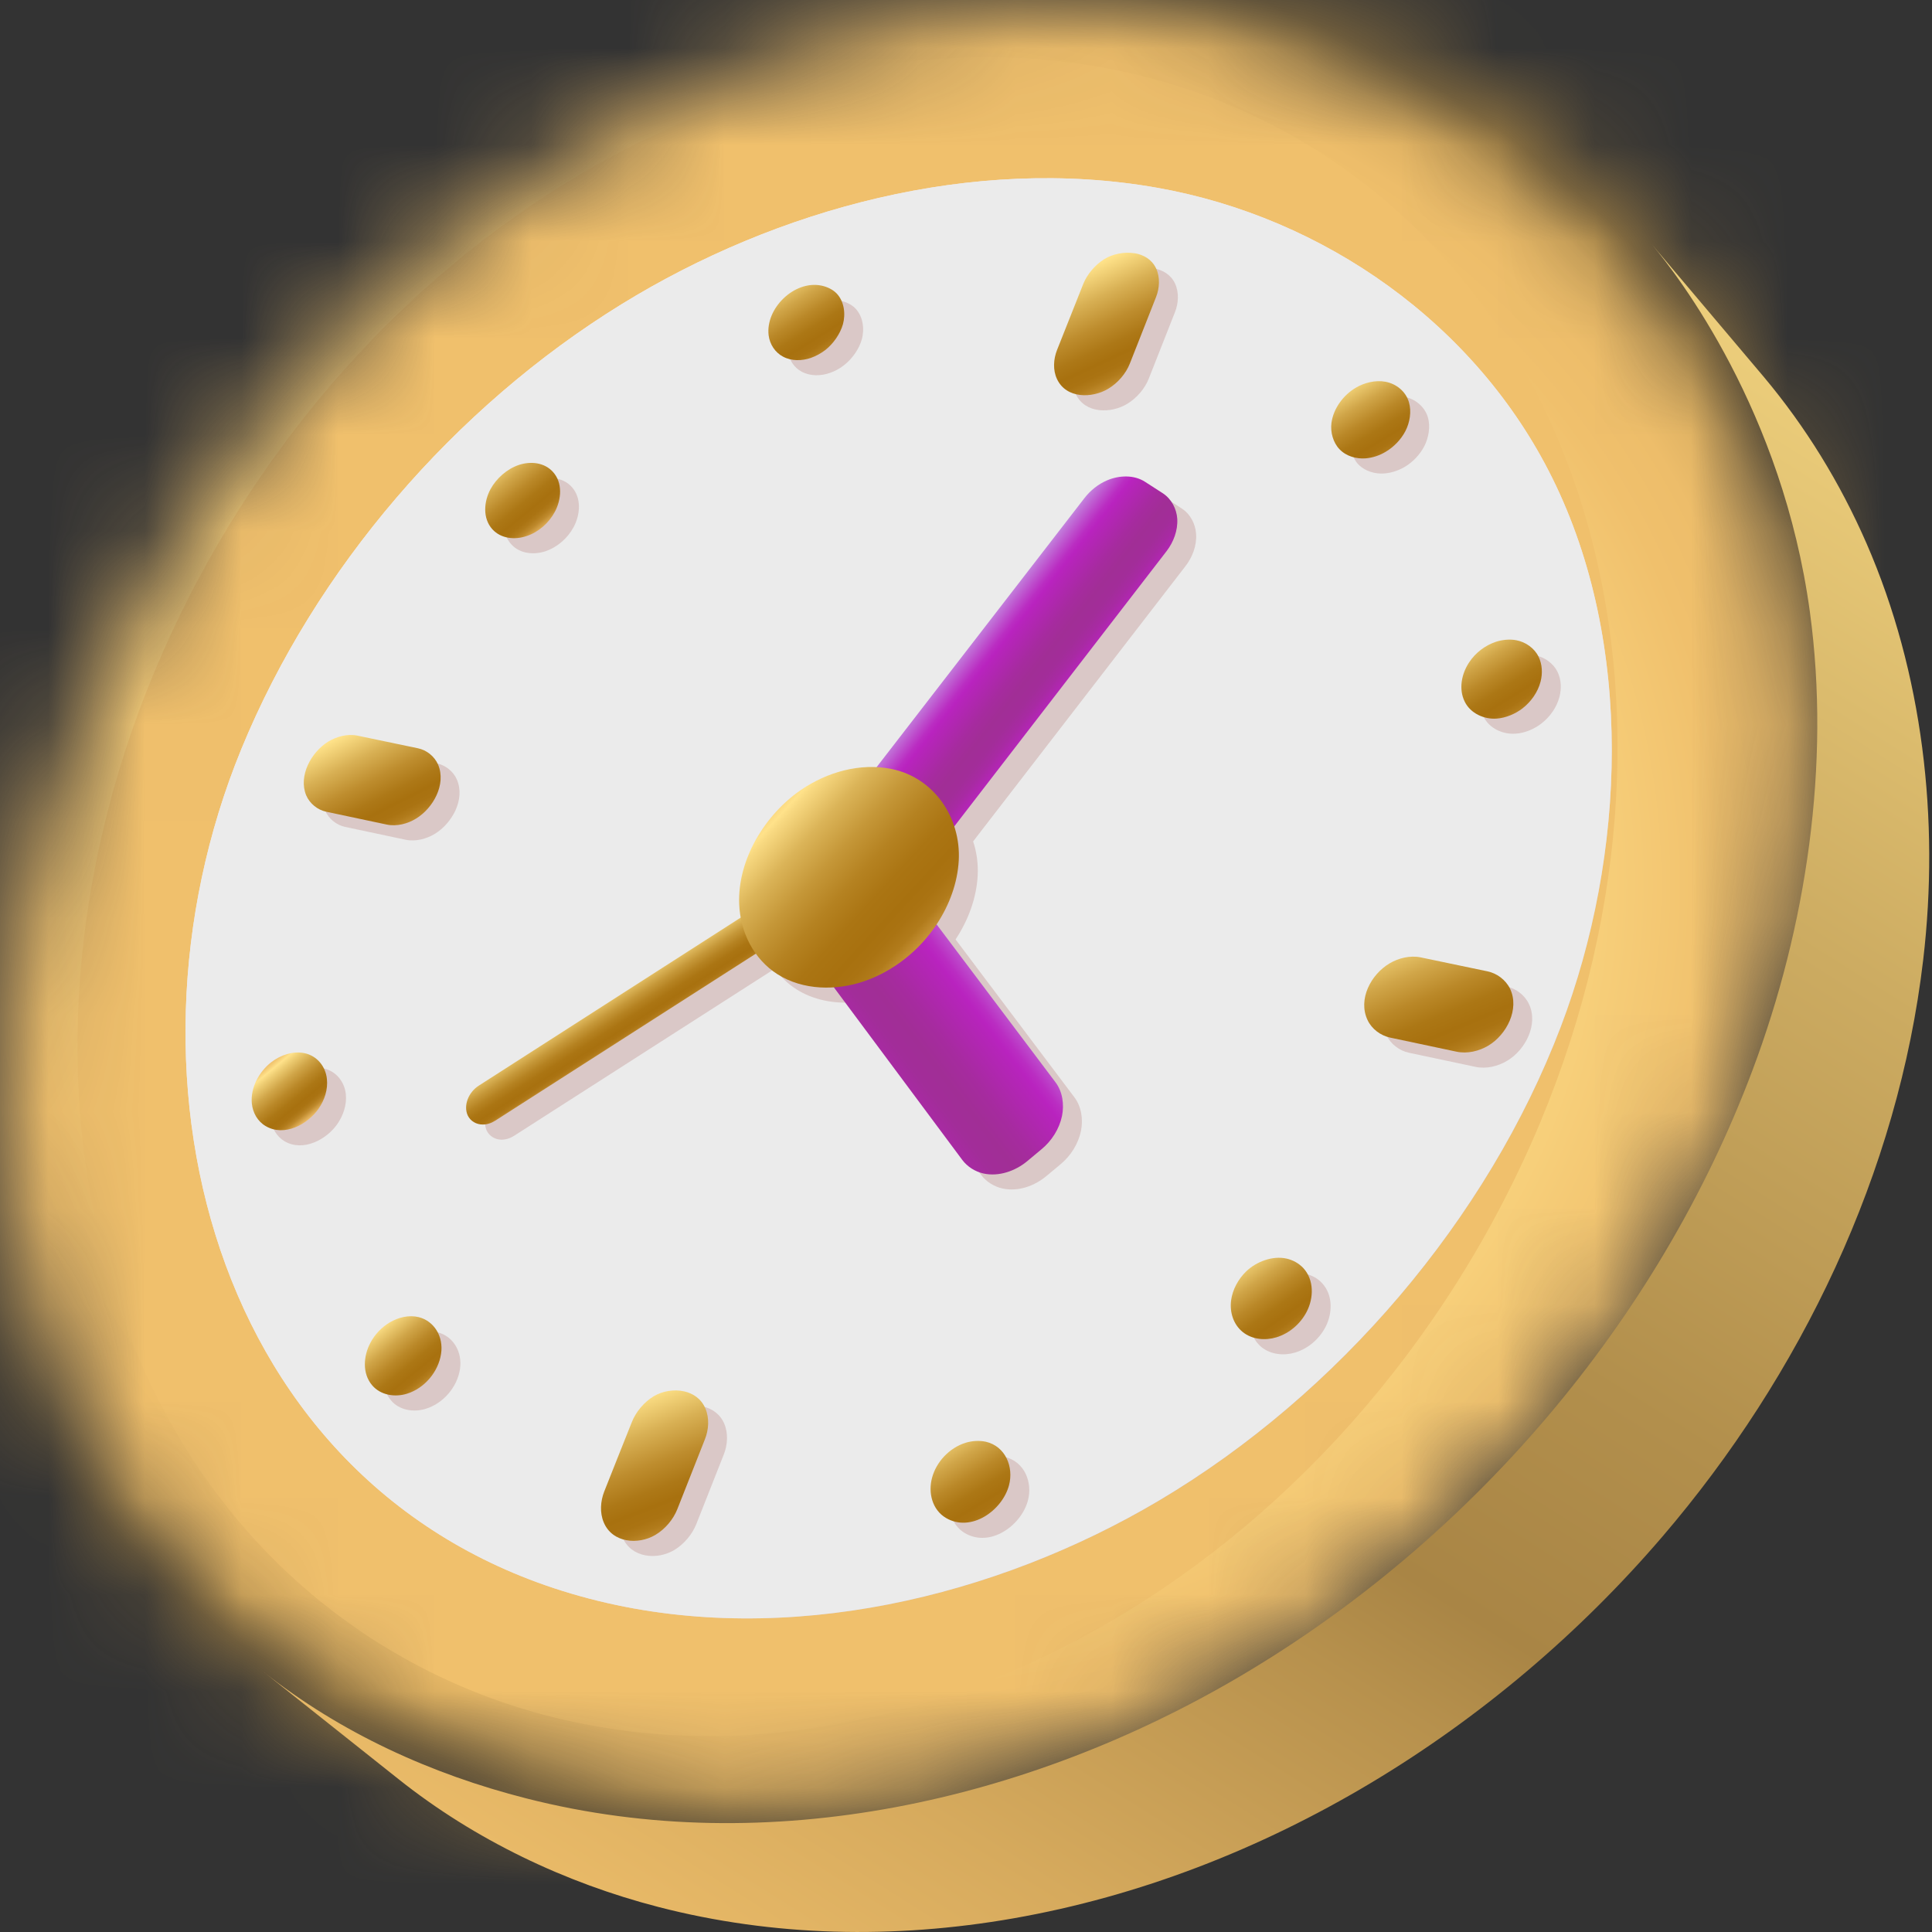
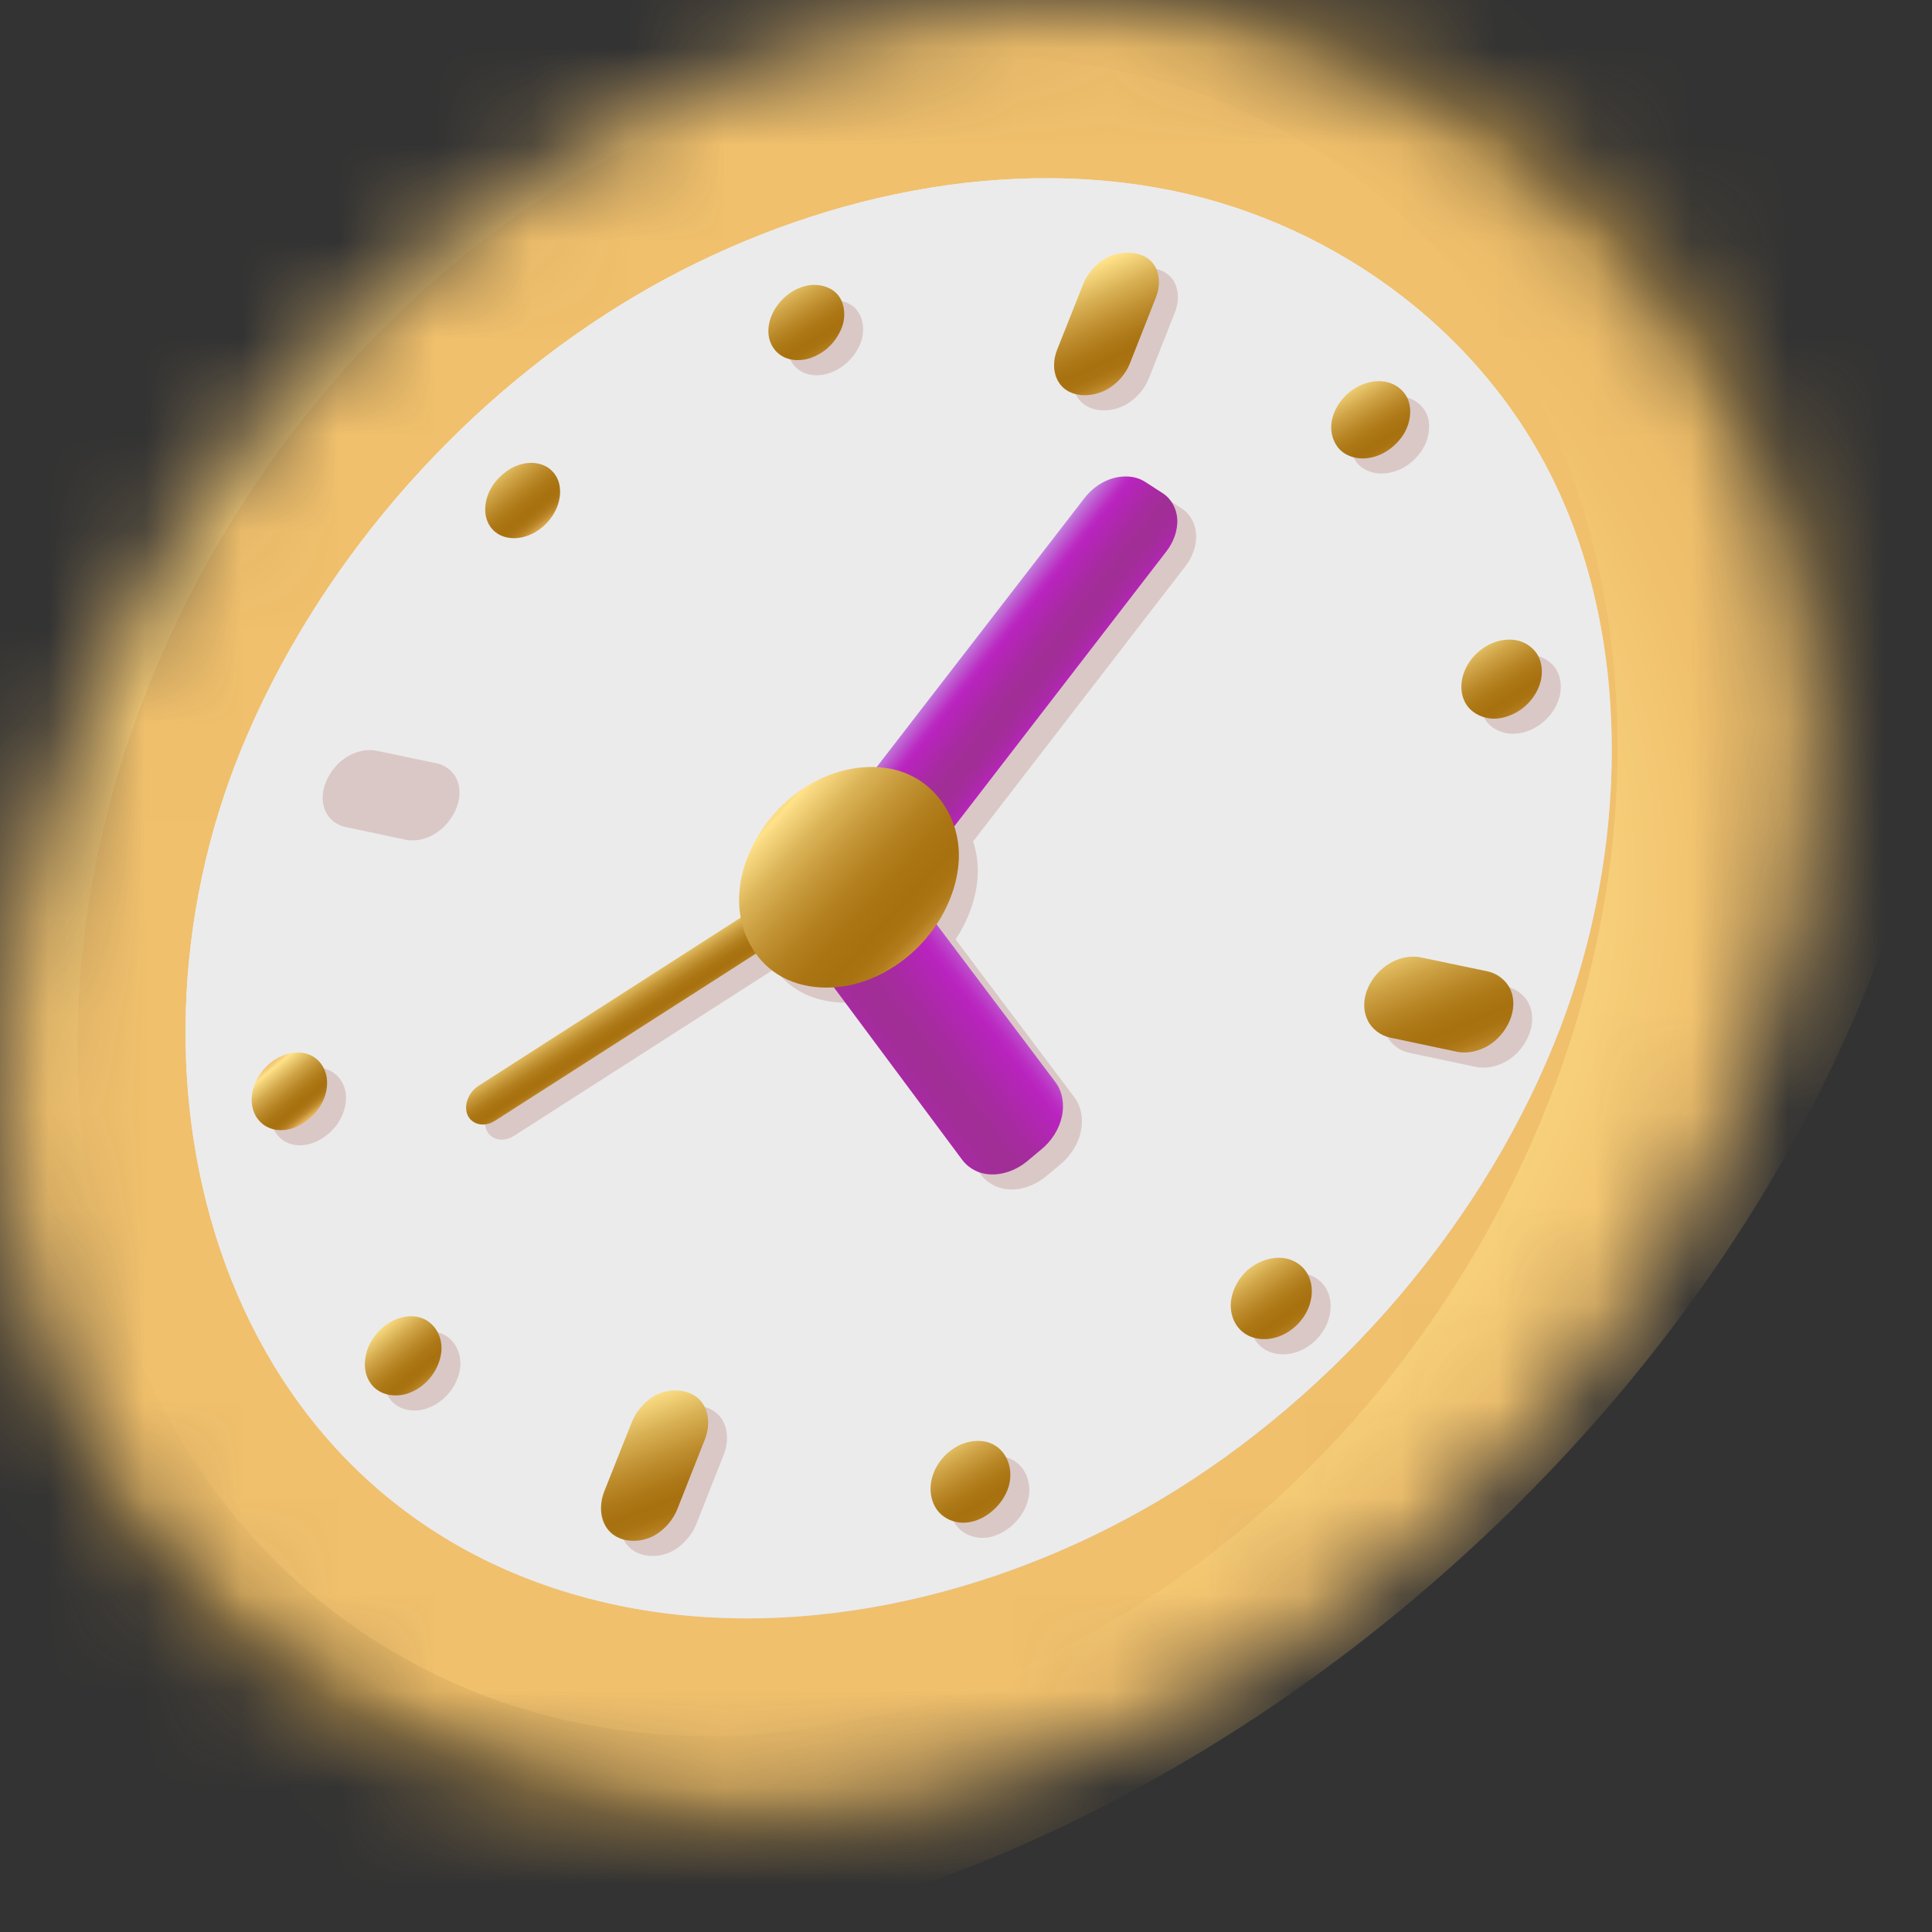
<svg xmlns="http://www.w3.org/2000/svg" width="20" height="20" viewBox="0 0 20 20" fill="none">
  <rect x="0" y="0" width="20" height="20" fill="#333333" stroke="none" />
  <g clip-path="url(#clip0_2439_83753)">
    <mask id="mask0_2439_83753" style="mask-type:luminance" maskUnits="userSpaceOnUse" x="0" y="0" width="19" height="19">
      <path d="M18.821 7.214C18.747 4.958 17.739 2.739 15.894 1.396C13.989 0.009 11.438 -0.278 9.189 0.242C6.773 0.801 4.516 2.263 2.902 4.127C1.254 6.029 0.115 8.542 0.033 11.074C-0.038 13.284 0.749 15.548 2.416 17.043C4.225 18.666 6.818 19.158 9.162 18.739C11.796 18.268 14.265 16.719 15.994 14.703C17.74 12.666 18.909 9.92 18.821 7.214H18.821Z" fill="white" />
    </mask>
    <g mask="url(#mask0_2439_83753)">
      <path d="M15.011 16.228C20.317 11.5 21.826 4.533 18.381 0.666C14.935 -3.201 7.841 -2.503 2.534 2.225C-2.772 6.953 -4.281 13.92 -0.836 17.787C2.61 21.654 9.704 20.956 15.011 16.228Z" fill="url(#paint0_radial_2439_83753)" />
      <path d="M15.096 13.254C17.777 8.987 17.119 3.749 13.628 1.555C10.136 -0.638 5.132 1.042 2.451 5.31C-0.23 9.577 0.427 14.814 3.919 17.008C7.411 19.202 12.415 17.521 15.096 13.254Z" fill="url(#paint1_radial_2439_83753)" />
    </g>
    <path d="M11.98 1.944C13.703 2.249 15.279 3.351 16.07 4.95C16.917 6.661 16.834 8.848 16.158 10.627C15.4 12.621 13.849 14.436 11.998 15.534C10.309 16.535 8.151 17.053 6.191 16.572C2.253 15.606 1.081 11.208 2.499 7.753C3.264 5.89 4.701 4.218 6.435 3.149C8.041 2.16 10.074 1.606 11.98 1.944L11.98 1.944Z" fill="url(#paint2_linear_2439_83753)" />
    <path d="M11.98 1.944C13.703 2.249 15.279 3.351 16.07 4.95C16.917 6.661 16.834 8.848 16.158 10.627C15.4 12.621 13.849 14.436 11.998 15.534C10.309 16.535 8.151 17.053 6.191 16.572C2.253 15.606 1.081 11.208 2.499 7.753C3.264 5.89 4.701 4.218 6.435 3.149C8.041 2.16 10.074 1.606 11.98 1.944L11.98 1.944Z" fill="#EBEBEB" />
    <path opacity="0.3" d="M12.382 5.528C12.375 5.422 12.322 5.321 12.232 5.263L12.05 5.145C11.934 5.07 11.781 5.077 11.658 5.128C11.566 5.167 11.483 5.232 11.422 5.311L9.27 8.098C8.994 8.084 8.716 8.177 8.488 8.333C8.113 8.59 7.83 9.057 7.848 9.514C7.849 9.561 7.855 9.609 7.864 9.655L5.153 11.394C5.101 11.427 5.058 11.479 5.037 11.537C5.017 11.589 5.014 11.652 5.038 11.703C5.066 11.763 5.127 11.797 5.191 11.798C5.238 11.798 5.284 11.782 5.323 11.757L8.021 10.028C8.08 10.111 8.155 10.184 8.244 10.241C8.418 10.351 8.625 10.39 8.828 10.377L10.157 12.163C10.21 12.234 10.292 12.284 10.377 12.303C10.537 12.339 10.707 12.278 10.829 12.177L10.979 12.052C11.084 11.965 11.162 11.842 11.19 11.708C11.214 11.59 11.196 11.457 11.122 11.359C11.122 11.358 10.094 9.994 9.892 9.725C9.893 9.723 9.895 9.721 9.896 9.719C10.024 9.523 10.108 9.298 10.121 9.064C10.127 8.942 10.111 8.822 10.074 8.71L12.271 5.862C12.344 5.768 12.39 5.648 12.382 5.527L12.382 5.528Z" fill="#B17672" />
    <g opacity="0.3">
      <path d="M4.53 13.792C4.691 13.832 4.788 13.994 4.762 14.171C4.734 14.359 4.589 14.528 4.407 14.584C4.285 14.622 4.135 14.601 4.048 14.497C3.943 14.373 3.957 14.193 4.029 14.058C4.074 13.973 4.147 13.895 4.23 13.846C4.318 13.793 4.428 13.766 4.53 13.792Z" fill="#B17672" />
      <path d="M4.521 7.902C4.611 7.921 4.693 7.984 4.73 8.071C4.818 8.276 4.679 8.523 4.503 8.631C4.416 8.684 4.303 8.715 4.199 8.693C4.199 8.693 3.573 8.56 3.572 8.56C3.484 8.541 3.402 8.477 3.366 8.39C3.281 8.189 3.417 7.941 3.593 7.834C3.679 7.781 3.792 7.75 3.894 7.771C3.894 7.771 4.521 7.902 4.521 7.902H4.521Z" fill="#B17672" />
-       <path d="M5.293 5.635C5.382 5.733 5.525 5.746 5.645 5.707C5.77 5.665 5.877 5.571 5.939 5.455C6.007 5.327 6.022 5.154 5.918 5.04C5.829 4.942 5.686 4.93 5.566 4.97C5.444 5.01 5.333 5.108 5.273 5.221C5.204 5.349 5.189 5.521 5.293 5.635Z" fill="#B17672" />
      <path d="M3.35 11.06C3.479 11.088 3.566 11.198 3.58 11.326C3.591 11.435 3.555 11.544 3.494 11.633C3.382 11.797 3.138 11.927 2.945 11.814C2.862 11.764 2.812 11.675 2.803 11.58C2.786 11.417 2.877 11.25 3.004 11.152C3.099 11.078 3.231 11.033 3.35 11.06V11.06Z" fill="#B17672" />
      <path d="M14.539 4.108C14.649 4.129 14.748 4.208 14.781 4.319C14.81 4.416 14.789 4.532 14.744 4.62C14.698 4.707 14.626 4.783 14.542 4.833C14.479 4.87 14.406 4.895 14.333 4.901C14.237 4.909 14.133 4.88 14.062 4.808C13.996 4.739 13.967 4.629 13.979 4.535C13.998 4.385 14.101 4.248 14.229 4.171C14.317 4.118 14.434 4.088 14.539 4.108Z" fill="#B17672" />
      <path d="M7.276 14.56C7.371 14.581 7.455 14.638 7.497 14.737C7.54 14.837 7.532 14.957 7.493 15.056C7.493 15.056 7.208 15.778 7.208 15.778C7.165 15.885 7.081 15.985 6.98 16.046C6.802 16.152 6.535 16.129 6.445 15.916C6.403 15.816 6.411 15.696 6.451 15.596C6.451 15.596 6.736 14.878 6.736 14.877C6.777 14.773 6.864 14.67 6.962 14.611C7.053 14.556 7.171 14.536 7.276 14.56L7.276 14.56Z" fill="#B17672" />
      <path d="M15.894 6.784C15.989 6.803 16.078 6.865 16.122 6.952C16.162 7.032 16.166 7.127 16.144 7.212C16.116 7.322 16.045 7.422 15.956 7.49C15.881 7.548 15.784 7.589 15.689 7.595C15.559 7.604 15.419 7.543 15.358 7.42C15.293 7.288 15.327 7.127 15.406 7.009C15.471 6.914 15.57 6.837 15.68 6.801C15.744 6.78 15.825 6.771 15.894 6.784H15.894Z" fill="#B17672" />
      <path d="M10.402 15.082C10.603 15.129 10.692 15.342 10.641 15.533C10.572 15.793 10.25 16.024 9.989 15.871C9.846 15.787 9.802 15.61 9.843 15.456C9.888 15.289 10.025 15.144 10.19 15.092C10.257 15.071 10.333 15.066 10.402 15.082H10.402Z" fill="#B17672" />
      <path d="M15.592 10.211C15.691 10.232 15.782 10.298 15.827 10.392C15.928 10.603 15.792 10.868 15.602 10.981C15.508 11.038 15.386 11.068 15.274 11.044C15.274 11.044 14.586 10.898 14.585 10.898C14.488 10.877 14.397 10.81 14.353 10.717C14.251 10.501 14.388 10.245 14.578 10.131C14.672 10.075 14.793 10.044 14.904 10.068C14.904 10.068 15.592 10.211 15.593 10.211H15.592Z" fill="#B17672" />
      <path d="M13.514 13.186C13.579 13.201 13.641 13.233 13.687 13.284C13.8 13.407 13.795 13.594 13.722 13.736C13.658 13.86 13.543 13.96 13.409 14.001C13.293 14.036 13.158 14.024 13.061 13.947C12.964 13.868 12.924 13.742 12.94 13.62C12.954 13.507 13.016 13.394 13.099 13.316C13.202 13.218 13.369 13.152 13.514 13.185V13.186Z" fill="#B17672" />
      <path d="M8.696 3.112C8.756 3.124 8.814 3.151 8.855 3.193C8.935 3.276 8.951 3.407 8.921 3.514C8.893 3.615 8.82 3.716 8.738 3.78C8.694 3.815 8.643 3.843 8.589 3.861C8.497 3.893 8.39 3.895 8.301 3.849C8.219 3.806 8.165 3.722 8.153 3.628C8.118 3.35 8.417 3.056 8.696 3.112V3.112Z" fill="#B17672" />
      <path d="M11.941 2.778C12.035 2.793 12.119 2.842 12.163 2.933C12.207 3.026 12.2 3.139 12.163 3.232C12.163 3.232 11.892 3.92 11.892 3.92C11.85 4.025 11.768 4.12 11.67 4.18C11.503 4.282 11.234 4.285 11.137 4.081C11.094 3.988 11.101 3.874 11.138 3.781C11.138 3.781 11.41 3.096 11.41 3.096C11.45 2.995 11.535 2.895 11.63 2.837C11.715 2.785 11.834 2.76 11.941 2.778V2.778Z" fill="#B17672" />
    </g>
    <path d="M7.708 9.473L7.869 9.844L5.127 11.601C5.088 11.626 5.042 11.642 4.996 11.641C4.931 11.641 4.87 11.606 4.842 11.547C4.818 11.496 4.821 11.433 4.841 11.381C4.862 11.323 4.905 11.271 4.957 11.238L7.708 9.473V9.473Z" fill="url(#paint3_linear_2439_83753)" />
    <path d="M9.061 7.959L11.227 5.155C11.288 5.076 11.37 5.011 11.462 4.972C11.585 4.92 11.738 4.913 11.854 4.988C11.854 4.988 12.037 5.106 12.037 5.106C12.126 5.164 12.18 5.266 12.187 5.371C12.194 5.492 12.148 5.612 12.076 5.706L9.867 8.57L9.061 7.959Z" fill="url(#paint4_linear_2439_83753)" />
    <path d="M9.661 9.523C9.661 9.523 10.926 11.202 10.926 11.203C11 11.3 11.018 11.434 10.994 11.552C10.966 11.686 10.888 11.809 10.783 11.896L10.633 12.021C10.511 12.122 10.34 12.183 10.181 12.148C10.095 12.129 10.014 12.078 9.961 12.007L8.604 10.183L9.661 9.524V9.523Z" fill="url(#paint5_linear_2439_83753)" />
    <path d="M9.228 7.96C9.668 8.049 9.949 8.464 9.925 8.908C9.912 9.142 9.828 9.367 9.7 9.563C9.522 9.835 9.253 10.052 8.945 10.158C8.659 10.256 8.314 10.254 8.048 10.085C7.8 9.927 7.663 9.647 7.652 9.358C7.634 8.901 7.917 8.434 8.292 8.177C8.563 7.992 8.902 7.895 9.228 7.96L9.228 7.96Z" fill="url(#paint6_linear_2439_83753)" />
    <path d="M4.335 13.635C4.496 13.676 4.593 13.838 4.566 14.014C4.538 14.202 4.394 14.372 4.212 14.428C4.089 14.466 3.94 14.444 3.852 14.34C3.748 14.217 3.762 14.037 3.834 13.901C3.878 13.816 3.952 13.738 4.034 13.69C4.123 13.637 4.233 13.61 4.335 13.635Z" fill="url(#paint7_linear_2439_83753)" />
-     <path d="M4.326 7.746C4.415 7.764 4.497 7.828 4.535 7.915C4.622 8.12 4.483 8.367 4.307 8.474C4.221 8.527 4.108 8.558 4.004 8.536C4.004 8.536 3.378 8.403 3.377 8.403C3.288 8.384 3.207 8.32 3.17 8.234C3.086 8.032 3.222 7.785 3.398 7.677C3.484 7.625 3.596 7.594 3.699 7.615C3.699 7.615 4.325 7.746 4.326 7.746H4.326Z" fill="url(#paint8_linear_2439_83753)" />
    <path d="M5.097 5.479C5.186 5.577 5.329 5.59 5.449 5.55C5.575 5.509 5.682 5.414 5.744 5.298C5.812 5.17 5.827 4.997 5.723 4.884C5.634 4.786 5.491 4.773 5.371 4.813C5.249 4.854 5.138 4.952 5.077 5.065C5.009 5.192 4.994 5.365 5.097 5.479Z" fill="url(#paint9_linear_2439_83753)" />
    <path d="M3.155 10.903C3.283 10.931 3.371 11.041 3.384 11.169C3.396 11.278 3.36 11.387 3.299 11.476C3.186 11.64 2.943 11.771 2.75 11.657C2.666 11.608 2.617 11.519 2.607 11.424C2.591 11.26 2.682 11.094 2.808 10.996C2.904 10.921 3.036 10.877 3.155 10.903V10.903Z" fill="url(#paint10_linear_2439_83753)" />
    <path d="M14.343 3.952C14.454 3.973 14.552 4.051 14.585 4.163C14.614 4.26 14.594 4.376 14.548 4.464C14.503 4.55 14.43 4.626 14.346 4.676C14.284 4.714 14.21 4.739 14.137 4.745C14.041 4.752 13.937 4.724 13.867 4.651C13.8 4.582 13.771 4.473 13.783 4.379C13.803 4.229 13.905 4.091 14.033 4.015C14.121 3.962 14.238 3.932 14.343 3.952Z" fill="url(#paint11_linear_2439_83753)" />
    <path d="M7.081 14.403C7.176 14.424 7.26 14.481 7.302 14.58C7.345 14.68 7.337 14.8 7.297 14.9C7.297 14.9 7.012 15.621 7.012 15.622C6.97 15.729 6.886 15.829 6.785 15.889C6.607 15.995 6.339 15.973 6.25 15.76C6.207 15.659 6.216 15.539 6.255 15.44C6.255 15.44 6.54 14.721 6.541 14.721C6.582 14.616 6.668 14.514 6.767 14.454C6.858 14.4 6.976 14.38 7.081 14.403L7.081 14.403Z" fill="url(#paint12_linear_2439_83753)" />
    <path d="M15.698 6.628C15.793 6.646 15.883 6.709 15.926 6.796C15.966 6.876 15.97 6.97 15.948 7.056C15.92 7.165 15.849 7.265 15.76 7.334C15.685 7.391 15.588 7.432 15.493 7.439C15.364 7.448 15.223 7.386 15.163 7.264C15.097 7.131 15.131 6.971 15.211 6.853C15.275 6.757 15.374 6.681 15.485 6.644C15.548 6.623 15.629 6.614 15.698 6.628H15.698Z" fill="url(#paint13_linear_2439_83753)" />
    <path d="M10.206 14.925C10.408 14.972 10.496 15.185 10.445 15.376C10.376 15.636 10.054 15.867 9.793 15.714C9.65 15.63 9.607 15.453 9.648 15.3C9.692 15.132 9.829 14.988 9.994 14.936C10.061 14.915 10.137 14.91 10.206 14.925H10.206Z" fill="url(#paint14_linear_2439_83753)" />
    <path d="M15.397 10.055C15.495 10.075 15.586 10.142 15.632 10.235C15.733 10.447 15.596 10.712 15.406 10.825C15.312 10.881 15.19 10.911 15.078 10.887C15.078 10.887 14.39 10.741 14.39 10.741C14.292 10.72 14.201 10.653 14.157 10.56C14.055 10.344 14.192 10.088 14.383 9.974C14.476 9.918 14.597 9.888 14.708 9.911C14.708 9.911 15.397 10.055 15.397 10.055H15.397Z" fill="url(#paint15_linear_2439_83753)" />
    <path d="M13.319 13.029C13.384 13.044 13.445 13.077 13.492 13.127C13.605 13.251 13.6 13.437 13.527 13.579C13.463 13.703 13.348 13.803 13.213 13.844C13.098 13.879 12.962 13.867 12.866 13.79C12.768 13.712 12.729 13.585 12.744 13.464C12.758 13.35 12.82 13.238 12.903 13.159C13.006 13.061 13.173 12.996 13.319 13.029V13.029Z" fill="url(#paint16_linear_2439_83753)" />
    <path d="M8.501 2.956C8.56 2.968 8.619 2.995 8.66 3.037C8.74 3.12 8.755 3.25 8.726 3.357C8.697 3.458 8.625 3.56 8.543 3.624C8.498 3.658 8.448 3.686 8.394 3.705C8.301 3.737 8.194 3.739 8.106 3.692C8.024 3.649 7.969 3.565 7.957 3.472C7.922 3.194 8.221 2.9 8.501 2.956V2.956Z" fill="url(#paint17_linear_2439_83753)" />
    <path d="M11.745 2.621C11.839 2.637 11.923 2.685 11.967 2.777C12.011 2.869 12.004 2.983 11.967 3.076C11.967 3.076 11.696 3.764 11.696 3.764C11.655 3.868 11.572 3.964 11.475 4.023C11.307 4.125 11.038 4.129 10.942 3.924C10.898 3.831 10.905 3.718 10.942 3.624C10.942 3.624 11.214 2.94 11.214 2.939C11.254 2.838 11.339 2.739 11.434 2.681C11.52 2.629 11.638 2.604 11.745 2.622V2.621Z" fill="url(#paint18_linear_2439_83753)" />
-     <path d="M17.101 2.531L18.259 3.902C18.691 4.417 19.047 4.995 19.322 5.625C19.907 6.967 20.079 8.488 19.909 9.935C19.651 12.136 18.644 14.232 17.209 15.907C15.497 17.905 13.095 19.403 10.489 19.859C9.252 20.075 8.004 20.048 6.816 19.741C5.852 19.492 4.916 19.046 4.13 18.421C4.13 18.421 2.727 17.306 2.727 17.306C3.523 17.938 4.465 18.367 5.449 18.617C7.957 19.257 10.646 18.645 12.84 17.351C15.233 15.94 17.162 13.685 18.141 11.081C18.7 9.594 18.951 7.914 18.736 6.336C18.453 4.254 17.373 2.856 17.101 2.531V2.531Z" fill="url(#paint19_linear_2439_83753)" />
  </g>
  <defs>
    <radialGradient id="paint0_radial_2439_83753" cx="0" cy="0" r="1" gradientUnits="userSpaceOnUse" gradientTransform="translate(9.024 9.196) rotate(-5.29) scale(11.295 10.757)">
      <stop offset="0.36" stop-color="#FFE28A" />
      <stop offset="0.5" stop-color="#FCDD85" />
      <stop offset="0.66" stop-color="#F7CF7A" />
      <stop offset="0.78" stop-color="#F0C06C" />
      <stop offset="0.83" stop-color="#EDBD6A" />
      <stop offset="0.86" stop-color="#E3B565" />
      <stop offset="0.89" stop-color="#D3A85C" />
      <stop offset="0.91" stop-color="#BD9650" />
      <stop offset="0.93" stop-color="#A98545" />
    </radialGradient>
    <radialGradient id="paint1_radial_2439_83753" cx="0" cy="0" r="1" gradientUnits="userSpaceOnUse" gradientTransform="translate(8.668 9.263) rotate(-57.86) scale(9.114 7.452)">
      <stop offset="0.66" stop-color="#F0C06C" />
      <stop offset="0.84" stop-color="#F0C06C" />
      <stop offset="0.97" stop-color="#F0C06C" />
    </radialGradient>
    <linearGradient id="paint2_linear_2439_83753" x1="4.196" y1="3.663" x2="14.215" y2="14.729" gradientUnits="userSpaceOnUse">
      <stop offset="0.03" stop-color="#FBF4F3" />
      <stop offset="0.18" stop-color="#F1E4E3" />
      <stop offset="0.57" stop-color="#F1E4E3" />
      <stop offset="0.66" stop-color="#EDDFDE" />
      <stop offset="0.76" stop-color="#E3D3D2" />
      <stop offset="0.86" stop-color="#D2BFBE" />
      <stop offset="0.95" stop-color="#BEA6A6" />
    </linearGradient>
    <linearGradient id="paint3_linear_2439_83753" x1="6.145" y1="10.306" x2="6.527" y2="10.906" gradientUnits="userSpaceOnUse">
      <stop stop-color="#F0C06C" />
      <stop offset="0.03" stop-color="#F4CA74" />
      <stop offset="0.09" stop-color="#FFE28A" />
      <stop offset="0.11" stop-color="#F8D981" />
      <stop offset="0.22" stop-color="#DBB458" />
      <stop offset="0.34" stop-color="#C59738" />
      <stop offset="0.45" stop-color="#B58221" />
      <stop offset="0.55" stop-color="#AB7513" />
      <stop offset="0.64" stop-color="#A8710F" />
      <stop offset="0.69" stop-color="#AA7312" />
      <stop offset="0.74" stop-color="#B17B1B" />
      <stop offset="0.77" stop-color="#BE892C" />
      <stop offset="0.81" stop-color="#D09D43" />
      <stop offset="0.84" stop-color="#E7B661" />
      <stop offset="0.85" stop-color="#F0C06C" />
    </linearGradient>
    <linearGradient id="paint4_linear_2439_83753" x1="10.259" y1="6.304" x2="11.242" y2="7.078" gradientUnits="userSpaceOnUse">
      <stop stop-color="#C69FE6" />
      <stop offset="0.06" stop-color="#C177D9" />
      <stop offset="0.15" stop-color="#BD49CB" />
      <stop offset="0.21" stop-color="#BA2DC2" />
      <stop offset="0.25" stop-color="#B923BF" />
      <stop offset="0.28" stop-color="#B624BA" />
      <stop offset="0.48" stop-color="#A62B9F" />
      <stop offset="0.59" stop-color="#A12E96" />
      <stop offset="0.7" stop-color="#A22D99" />
      <stop offset="0.78" stop-color="#A82AA3" />
      <stop offset="0.85" stop-color="#B226B3" />
      <stop offset="0.89" stop-color="#B923BF" />
    </linearGradient>
    <linearGradient id="paint5_linear_2439_83753" x1="10.617" y1="10.335" x2="9.062" y2="11.53" gradientUnits="userSpaceOnUse">
      <stop stop-color="#C69FE6" />
      <stop offset="0.06" stop-color="#C177D9" />
      <stop offset="0.15" stop-color="#BD49CB" />
      <stop offset="0.21" stop-color="#BA2DC2" />
      <stop offset="0.25" stop-color="#B923BF" />
      <stop offset="0.28" stop-color="#B624BA" />
      <stop offset="0.48" stop-color="#A62B9F" />
      <stop offset="0.59" stop-color="#A12E96" />
      <stop offset="0.7" stop-color="#A22D99" />
      <stop offset="0.78" stop-color="#A82AA3" />
      <stop offset="0.85" stop-color="#B226B3" />
      <stop offset="0.89" stop-color="#B923BF" />
    </linearGradient>
    <linearGradient id="paint6_linear_2439_83753" x1="7.893" y1="8.262" x2="9.972" y2="10.177" gradientUnits="userSpaceOnUse">
      <stop stop-color="#F0C06C" />
      <stop offset="0.03" stop-color="#F4CA74" />
      <stop offset="0.09" stop-color="#FFE28A" />
      <stop offset="0.11" stop-color="#F8D981" />
      <stop offset="0.22" stop-color="#DBB458" />
      <stop offset="0.34" stop-color="#C59738" />
      <stop offset="0.45" stop-color="#B58221" />
      <stop offset="0.55" stop-color="#AB7513" />
      <stop offset="0.64" stop-color="#A8710F" />
      <stop offset="0.69" stop-color="#AA7312" />
      <stop offset="0.74" stop-color="#B17B1B" />
      <stop offset="0.77" stop-color="#BE892C" />
      <stop offset="0.81" stop-color="#D09D43" />
      <stop offset="0.84" stop-color="#E7B661" />
      <stop offset="0.85" stop-color="#F0C06C" />
    </linearGradient>
    <linearGradient id="paint7_linear_2439_83753" x1="3.872" y1="13.67" x2="4.461" y2="14.39" gradientUnits="userSpaceOnUse">
      <stop stop-color="#F0C06C" />
      <stop offset="0.03" stop-color="#F4CA74" />
      <stop offset="0.09" stop-color="#FFE28A" />
      <stop offset="0.17" stop-color="#EECD73" />
      <stop offset="0.34" stop-color="#D0A548" />
      <stop offset="0.5" stop-color="#BA8828" />
      <stop offset="0.63" stop-color="#AC7715" />
      <stop offset="0.73" stop-color="#A8710F" />
      <stop offset="0.8" stop-color="#AA7312" />
      <stop offset="0.85" stop-color="#B17B1B" />
      <stop offset="0.9" stop-color="#BE892C" />
      <stop offset="0.94" stop-color="#D09D43" />
      <stop offset="0.99" stop-color="#E7B661" />
      <stop offset="1" stop-color="#F0C06C" />
    </linearGradient>
    <linearGradient id="paint8_linear_2439_83753" x1="3.479" y1="7.338" x2="4.243" y2="8.844" gradientUnits="userSpaceOnUse">
      <stop stop-color="#F0C06C" />
      <stop offset="0.01" stop-color="#F2C571" />
      <stop offset="0.05" stop-color="#F9D57F" />
      <stop offset="0.1" stop-color="#FDDF87" />
      <stop offset="0.16" stop-color="#FFE28A" />
      <stop offset="0.17" stop-color="#FDE087" />
      <stop offset="0.34" stop-color="#D8B054" />
      <stop offset="0.49" stop-color="#BE8D2E" />
      <stop offset="0.61" stop-color="#AD7817" />
      <stop offset="0.68" stop-color="#A8710F" />
      <stop offset="0.74" stop-color="#AA7312" />
      <stop offset="0.78" stop-color="#B17B1B" />
      <stop offset="0.82" stop-color="#BE892C" />
      <stop offset="0.85" stop-color="#D09D43" />
      <stop offset="0.88" stop-color="#E7B661" />
      <stop offset="0.89" stop-color="#F0C06C" />
    </linearGradient>
    <linearGradient id="paint9_linear_2439_83753" x1="5.044" y1="4.734" x2="5.649" y2="5.473" gradientUnits="userSpaceOnUse">
      <stop stop-color="#F0C06C" />
      <stop offset="0.03" stop-color="#F4CA74" />
      <stop offset="0.09" stop-color="#FFE28A" />
      <stop offset="0.17" stop-color="#EECD73" />
      <stop offset="0.34" stop-color="#D0A548" />
      <stop offset="0.5" stop-color="#BA8828" />
      <stop offset="0.63" stop-color="#AC7715" />
      <stop offset="0.73" stop-color="#A8710F" />
      <stop offset="0.8" stop-color="#AA7312" />
      <stop offset="0.85" stop-color="#B17B1B" />
      <stop offset="0.9" stop-color="#BE892C" />
      <stop offset="0.94" stop-color="#D09D43" />
      <stop offset="0.99" stop-color="#E7B661" />
      <stop offset="1" stop-color="#F0C06C" />
    </linearGradient>
    <linearGradient id="paint10_linear_2439_83753" x1="2.772" y1="11.025" x2="3.218" y2="11.569" gradientUnits="userSpaceOnUse">
      <stop stop-color="#F0C06C" />
      <stop offset="0.03" stop-color="#F4CA74" />
      <stop offset="0.09" stop-color="#FFE28A" />
      <stop offset="0.17" stop-color="#EECD73" />
      <stop offset="0.34" stop-color="#D0A548" />
      <stop offset="0.5" stop-color="#BA8828" />
      <stop offset="0.63" stop-color="#AC7715" />
      <stop offset="0.73" stop-color="#A8710F" />
      <stop offset="0.8" stop-color="#AA7312" />
      <stop offset="0.85" stop-color="#B17B1B" />
      <stop offset="0.9" stop-color="#BE892C" />
      <stop offset="0.94" stop-color="#D09D43" />
      <stop offset="0.99" stop-color="#E7B661" />
      <stop offset="1" stop-color="#F0C06C" />
    </linearGradient>
    <linearGradient id="paint11_linear_2439_83753" x1="13.904" y1="3.869" x2="14.461" y2="4.797" gradientUnits="userSpaceOnUse">
      <stop stop-color="#F0C06C" />
      <stop offset="0.03" stop-color="#F4CA74" />
      <stop offset="0.09" stop-color="#FFE28A" />
      <stop offset="0.17" stop-color="#EECD73" />
      <stop offset="0.34" stop-color="#D0A548" />
      <stop offset="0.5" stop-color="#BA8828" />
      <stop offset="0.63" stop-color="#AC7715" />
      <stop offset="0.73" stop-color="#A8710F" />
      <stop offset="0.8" stop-color="#AA7312" />
      <stop offset="0.85" stop-color="#B17B1B" />
      <stop offset="0.9" stop-color="#BE892C" />
      <stop offset="0.94" stop-color="#D09D43" />
      <stop offset="0.99" stop-color="#E7B661" />
      <stop offset="1" stop-color="#F0C06C" />
    </linearGradient>
    <linearGradient id="paint12_linear_2439_83753" x1="6.388" y1="14.171" x2="7.163" y2="16.169" gradientUnits="userSpaceOnUse">
      <stop stop-color="#F0C06C" />
      <stop offset="0.01" stop-color="#F2C571" />
      <stop offset="0.05" stop-color="#F9D57F" />
      <stop offset="0.1" stop-color="#FDDF87" />
      <stop offset="0.16" stop-color="#FFE28A" />
      <stop offset="0.17" stop-color="#FDE087" />
      <stop offset="0.34" stop-color="#D8B054" />
      <stop offset="0.49" stop-color="#BE8D2E" />
      <stop offset="0.61" stop-color="#AD7817" />
      <stop offset="0.68" stop-color="#A8710F" />
      <stop offset="0.74" stop-color="#AA7312" />
      <stop offset="0.78" stop-color="#B17B1B" />
      <stop offset="0.82" stop-color="#BE892C" />
      <stop offset="0.85" stop-color="#D09D43" />
      <stop offset="0.88" stop-color="#E7B661" />
      <stop offset="0.89" stop-color="#F0C06C" />
    </linearGradient>
    <linearGradient id="paint13_linear_2439_83753" x1="15.198" y1="6.471" x2="15.82" y2="7.475" gradientUnits="userSpaceOnUse">
      <stop stop-color="#F0C06C" />
      <stop offset="0.03" stop-color="#F4CA74" />
      <stop offset="0.09" stop-color="#FFE28A" />
      <stop offset="0.17" stop-color="#EECD73" />
      <stop offset="0.34" stop-color="#D0A548" />
      <stop offset="0.5" stop-color="#BA8828" />
      <stop offset="0.63" stop-color="#AC7715" />
      <stop offset="0.73" stop-color="#A8710F" />
      <stop offset="0.8" stop-color="#AA7312" />
      <stop offset="0.85" stop-color="#B17B1B" />
      <stop offset="0.9" stop-color="#BE892C" />
      <stop offset="0.94" stop-color="#D09D43" />
      <stop offset="0.99" stop-color="#E7B661" />
      <stop offset="1" stop-color="#F0C06C" />
    </linearGradient>
    <linearGradient id="paint14_linear_2439_83753" x1="9.685" y1="14.748" x2="10.351" y2="15.84" gradientUnits="userSpaceOnUse">
      <stop stop-color="#F0C06C" />
      <stop offset="0.03" stop-color="#F4CA74" />
      <stop offset="0.09" stop-color="#FFE28A" />
      <stop offset="0.17" stop-color="#EECD73" />
      <stop offset="0.34" stop-color="#D0A548" />
      <stop offset="0.5" stop-color="#BA8828" />
      <stop offset="0.63" stop-color="#AC7715" />
      <stop offset="0.73" stop-color="#A8710F" />
      <stop offset="0.8" stop-color="#AA7312" />
      <stop offset="0.85" stop-color="#B17B1B" />
      <stop offset="0.9" stop-color="#BE892C" />
      <stop offset="0.94" stop-color="#D09D43" />
      <stop offset="0.99" stop-color="#E7B661" />
      <stop offset="1" stop-color="#F0C06C" />
    </linearGradient>
    <linearGradient id="paint15_linear_2439_83753" x1="14.512" y1="9.484" x2="15.188" y2="11.1" gradientUnits="userSpaceOnUse">
      <stop stop-color="#F0C06C" />
      <stop offset="0.03" stop-color="#F4CA74" />
      <stop offset="0.09" stop-color="#FFE28A" />
      <stop offset="0.17" stop-color="#EECD73" />
      <stop offset="0.34" stop-color="#D0A548" />
      <stop offset="0.5" stop-color="#BA8828" />
      <stop offset="0.63" stop-color="#AC7715" />
      <stop offset="0.73" stop-color="#A8710F" />
      <stop offset="0.8" stop-color="#AA7312" />
      <stop offset="0.85" stop-color="#B17B1B" />
      <stop offset="0.9" stop-color="#BE892C" />
      <stop offset="0.94" stop-color="#D09D43" />
      <stop offset="0.99" stop-color="#E7B661" />
      <stop offset="1" stop-color="#F0C06C" />
    </linearGradient>
    <linearGradient id="paint16_linear_2439_83753" x1="12.802" y1="12.936" x2="13.467" y2="13.874" gradientUnits="userSpaceOnUse">
      <stop stop-color="#F0C06C" />
      <stop offset="0.03" stop-color="#F4CA74" />
      <stop offset="0.09" stop-color="#FFE28A" />
      <stop offset="0.17" stop-color="#EECD73" />
      <stop offset="0.34" stop-color="#D0A548" />
      <stop offset="0.5" stop-color="#BA8828" />
      <stop offset="0.63" stop-color="#AC7715" />
      <stop offset="0.73" stop-color="#A8710F" />
      <stop offset="0.8" stop-color="#AA7312" />
      <stop offset="0.85" stop-color="#B17B1B" />
      <stop offset="0.9" stop-color="#BE892C" />
      <stop offset="0.94" stop-color="#D09D43" />
      <stop offset="0.99" stop-color="#E7B661" />
      <stop offset="1" stop-color="#F0C06C" />
    </linearGradient>
    <linearGradient id="paint17_linear_2439_83753" x1="8.018" y1="2.813" x2="8.607" y2="3.751" gradientUnits="userSpaceOnUse">
      <stop stop-color="#F0C06C" />
      <stop offset="0.03" stop-color="#F4CA74" />
      <stop offset="0.09" stop-color="#FFE28A" />
      <stop offset="0.17" stop-color="#EECD73" />
      <stop offset="0.34" stop-color="#D0A548" />
      <stop offset="0.5" stop-color="#BA8828" />
      <stop offset="0.63" stop-color="#AC7715" />
      <stop offset="0.73" stop-color="#A8710F" />
      <stop offset="0.8" stop-color="#AA7312" />
      <stop offset="0.85" stop-color="#B17B1B" />
      <stop offset="0.9" stop-color="#BE892C" />
      <stop offset="0.94" stop-color="#D09D43" />
      <stop offset="0.99" stop-color="#E7B661" />
      <stop offset="1" stop-color="#F0C06C" />
    </linearGradient>
    <linearGradient id="paint18_linear_2439_83753" x1="11.077" y1="2.537" x2="11.841" y2="4.185" gradientUnits="userSpaceOnUse">
      <stop stop-color="#F0C06C" />
      <stop offset="0.01" stop-color="#F2C571" />
      <stop offset="0.05" stop-color="#F9D57F" />
      <stop offset="0.1" stop-color="#FDDF87" />
      <stop offset="0.16" stop-color="#FFE28A" />
      <stop offset="0.17" stop-color="#FDE087" />
      <stop offset="0.34" stop-color="#D8B054" />
      <stop offset="0.49" stop-color="#BE8D2E" />
      <stop offset="0.61" stop-color="#AD7817" />
      <stop offset="0.68" stop-color="#A8710F" />
      <stop offset="0.74" stop-color="#AA7312" />
      <stop offset="0.78" stop-color="#B17B1B" />
      <stop offset="0.82" stop-color="#BE892C" />
      <stop offset="0.85" stop-color="#D09D43" />
      <stop offset="0.88" stop-color="#E7B661" />
      <stop offset="0.89" stop-color="#F0C06C" />
    </linearGradient>
    <linearGradient id="paint19_linear_2439_83753" x1="19.626" y1="1.377" x2="6.468" y2="22.292" gradientUnits="userSpaceOnUse">
      <stop stop-color="#FFE28A" />
      <stop offset="0.05" stop-color="#F5D782" />
      <stop offset="0.31" stop-color="#CCAB61" />
      <stop offset="0.51" stop-color="#B28F4C" />
      <stop offset="0.62" stop-color="#A98545" />
      <stop offset="0.67" stop-color="#B7914D" />
      <stop offset="0.81" stop-color="#D6AA5D" />
      <stop offset="0.92" stop-color="#E9BA68" />
      <stop offset="1" stop-color="#F0C06C" />
    </linearGradient>
    <clipPath id="clip0_2439_83753">
      <rect width="20" height="20" fill="white" />
    </clipPath>
  </defs>
</svg>